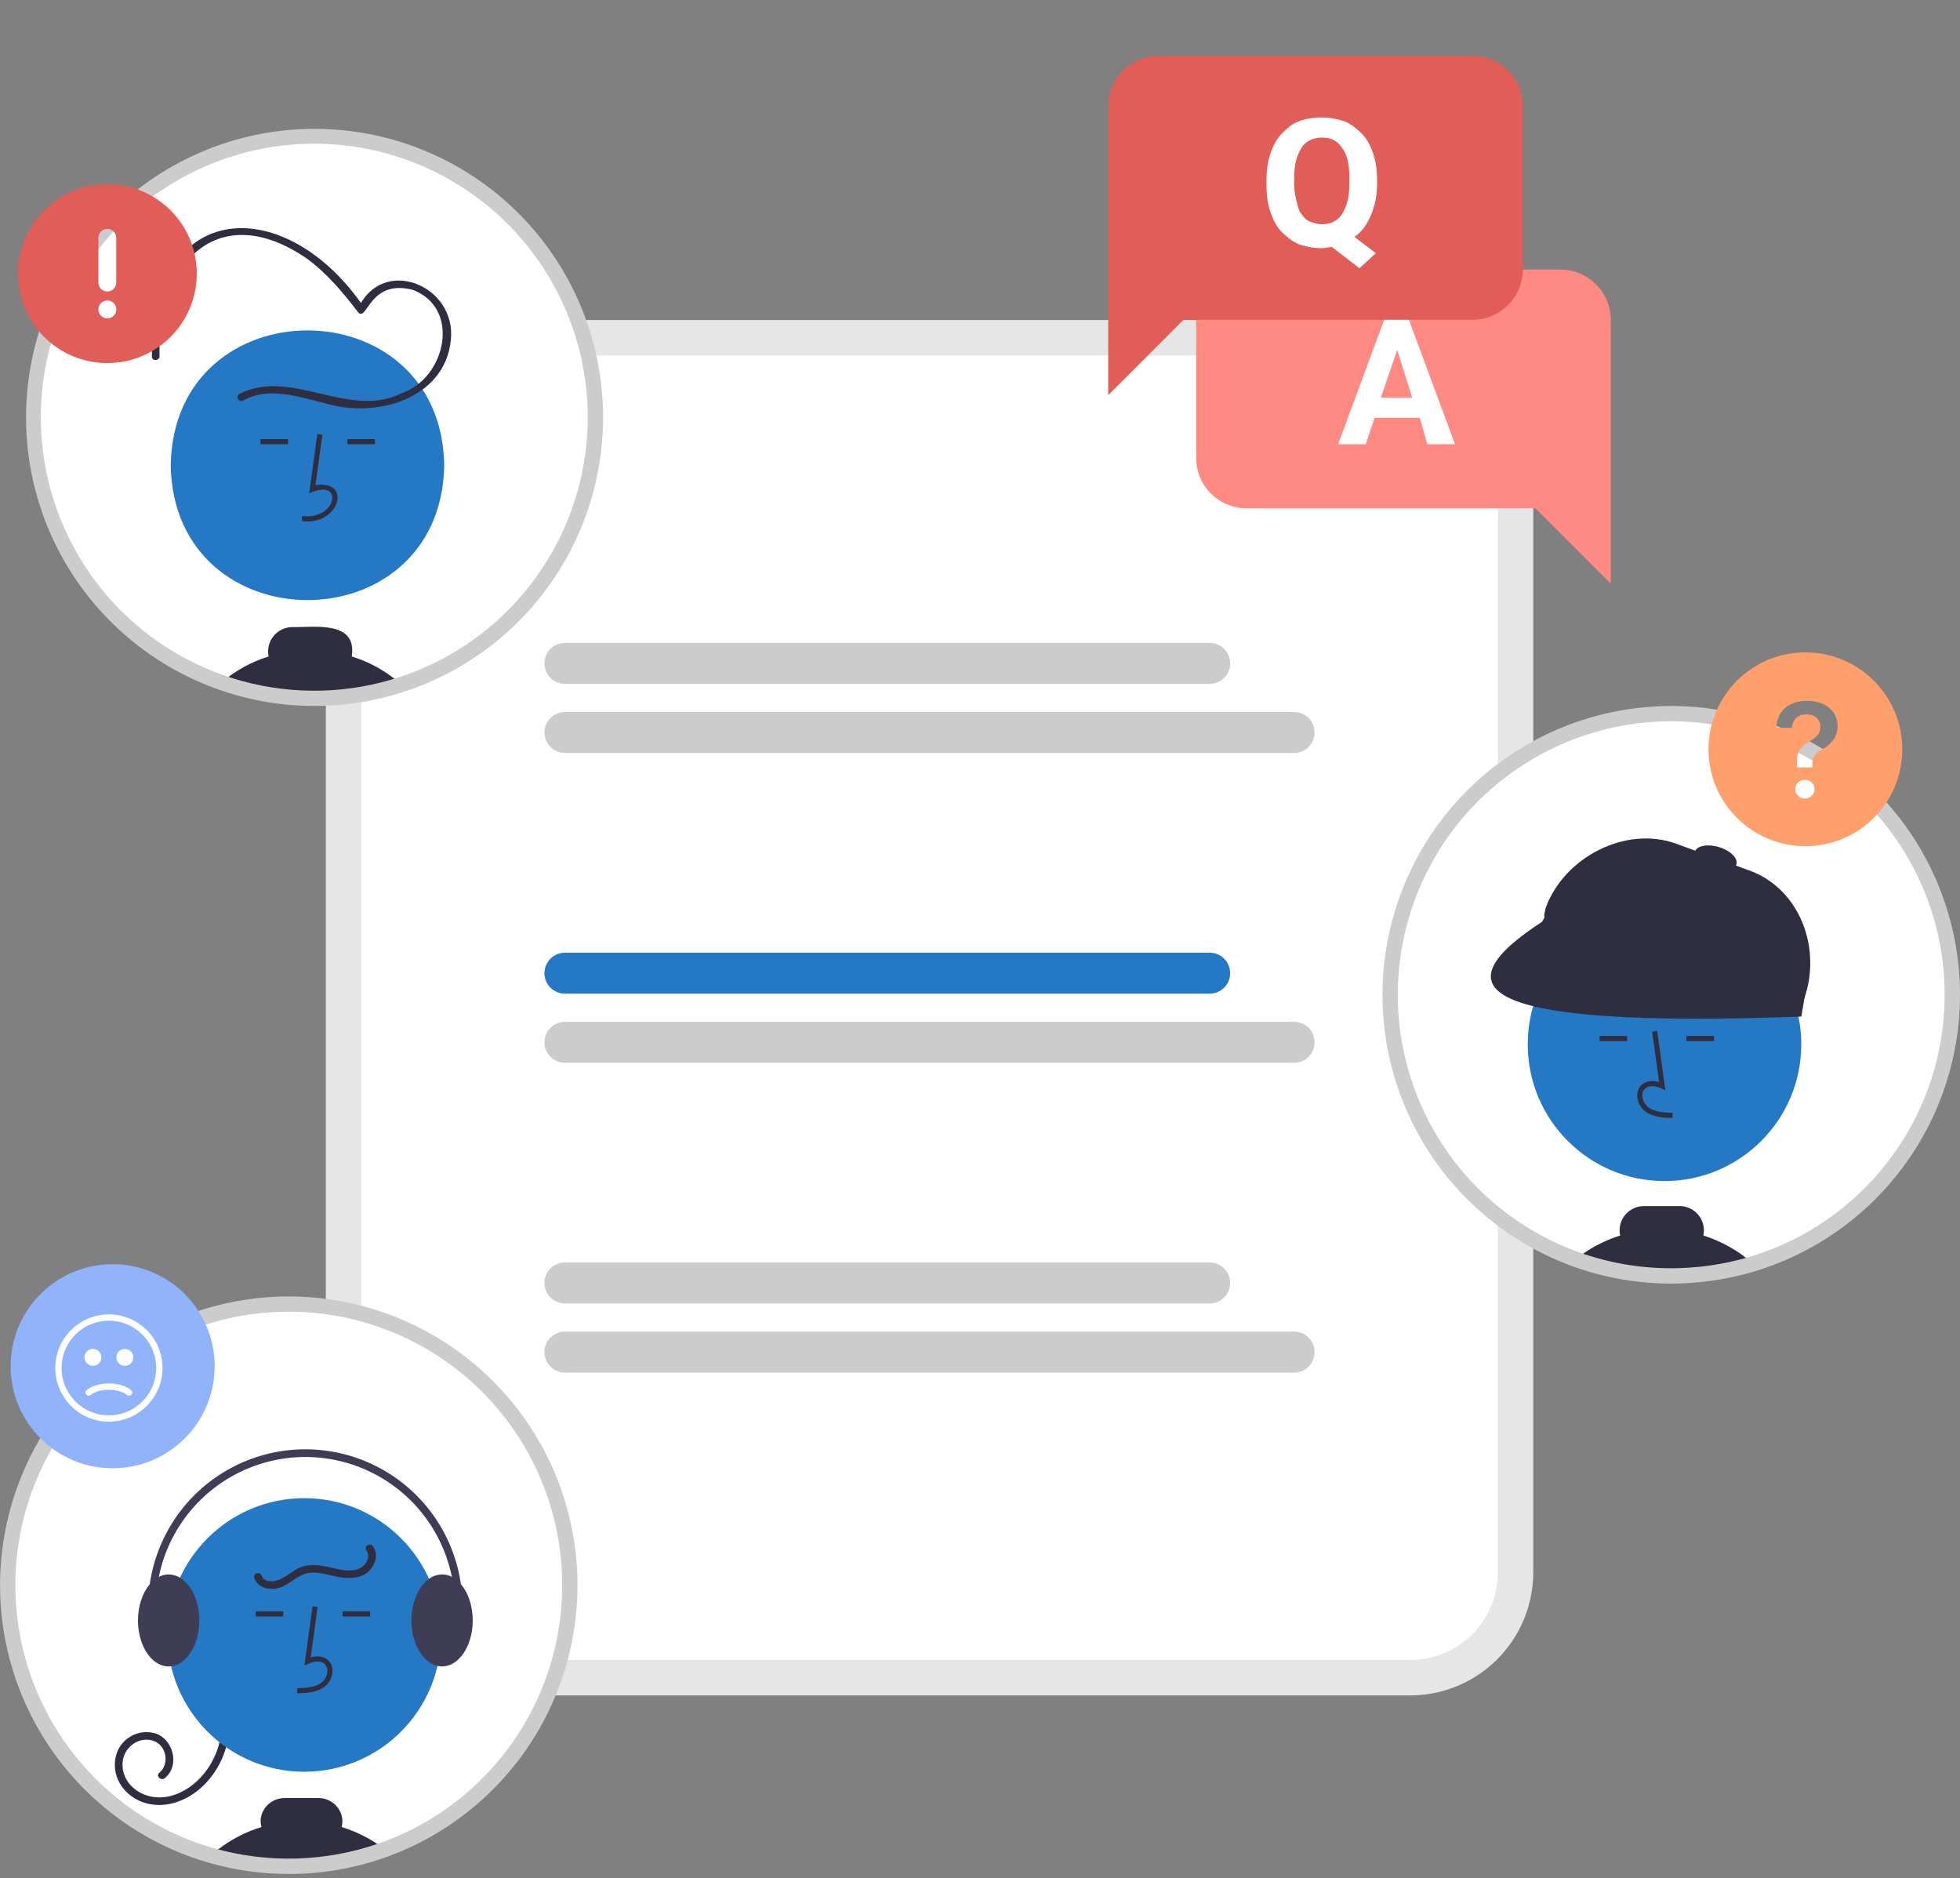
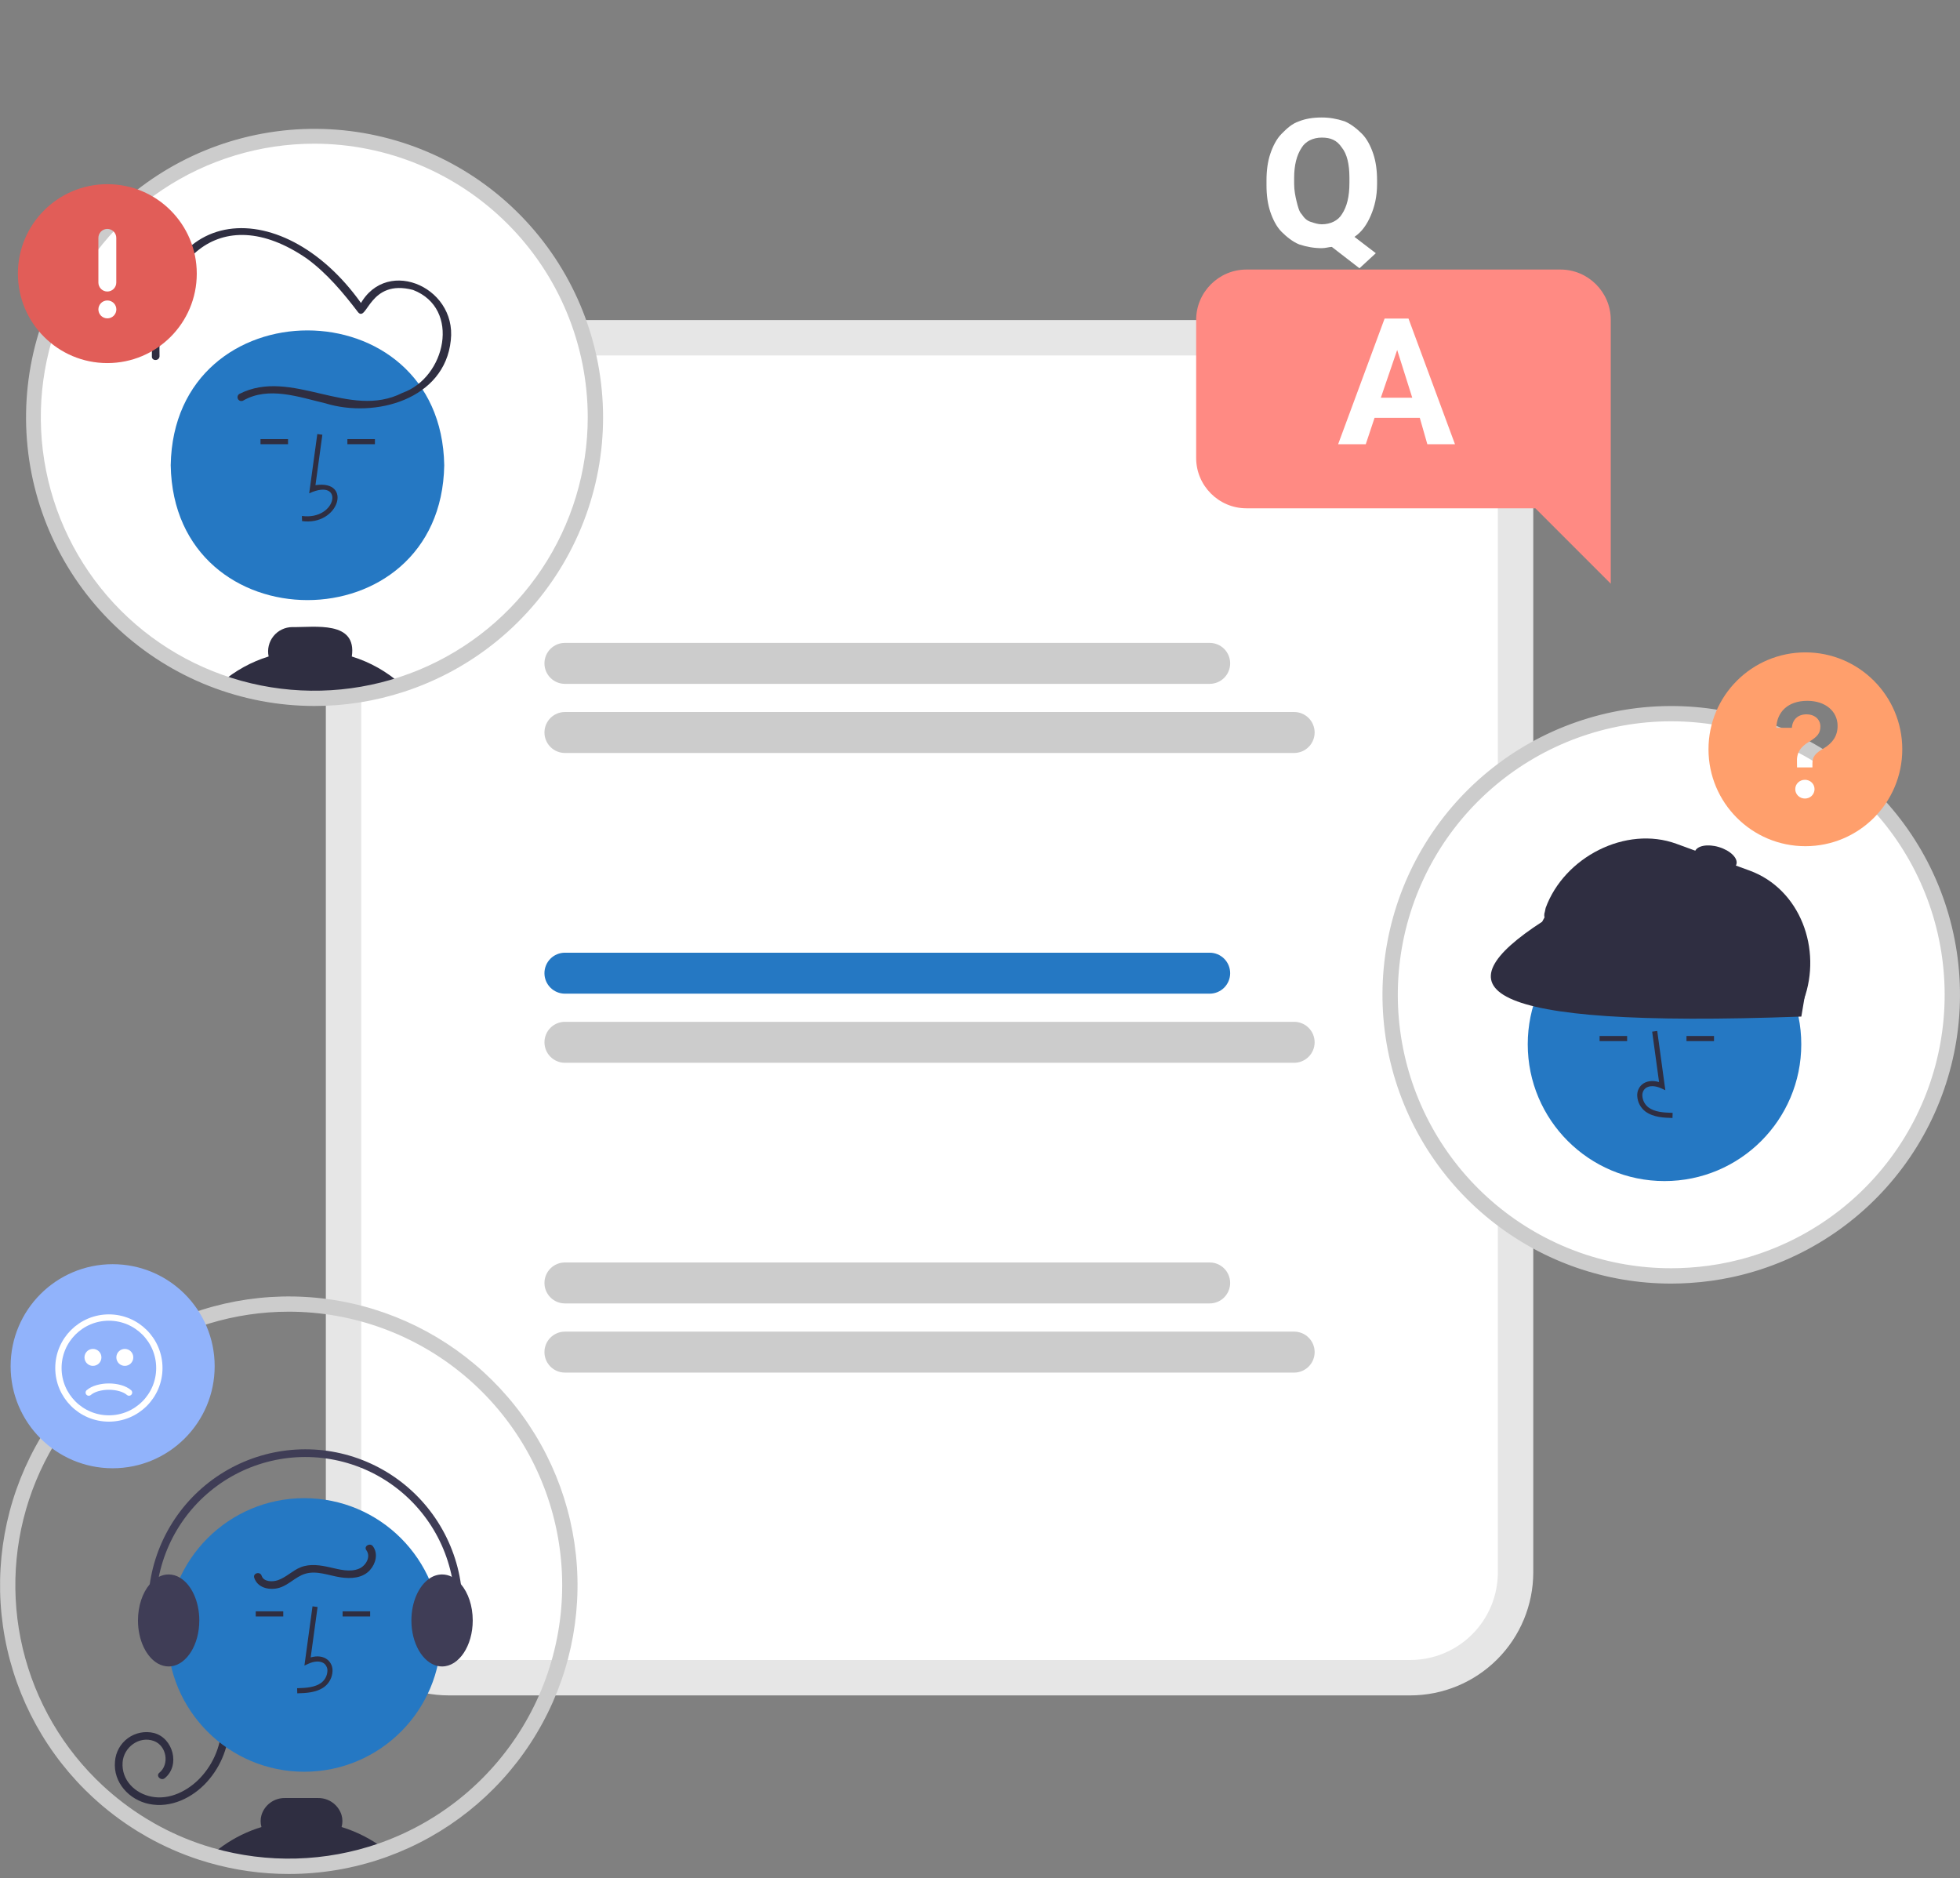
<svg xmlns="http://www.w3.org/2000/svg" width="310" height="297" viewBox="0 0 310 297" fill="none">
  <rect x="0" y="0" width="310" height="297" fill="#808080" stroke="none" />
  <g clip-path="url(#clip0_5886_5096)">
    <path d="M223.056 268.105H70.986C65.829 268.099 60.885 266.048 57.239 262.401C53.592 258.755 51.541 253.811 51.535 248.654V70.06C51.541 64.903 53.592 59.959 57.239 56.313C60.885 52.666 65.829 50.615 70.986 50.609H212.462L242.507 74.557V248.654C242.501 253.811 240.45 258.755 236.803 262.401C233.157 266.048 228.213 268.099 223.056 268.105Z" fill="#E6E6E6" />
    <path d="M70.986 56.211C67.314 56.215 63.793 57.676 61.196 60.273C58.6 62.869 57.139 66.39 57.135 70.062V248.656C57.139 252.328 58.6 255.849 61.196 258.446C63.793 261.043 67.314 262.503 70.986 262.507H223.056C226.728 262.503 230.249 261.043 232.846 258.446C235.443 255.849 236.903 252.328 236.907 248.656V77.257L210.504 56.211H70.986Z" fill="white" />
    <path d="M191.327 108.142H89.354C88.928 108.143 88.507 108.059 88.113 107.897C87.72 107.734 87.362 107.496 87.061 107.195C86.76 106.894 86.521 106.537 86.358 106.144C86.195 105.75 86.111 105.329 86.111 104.903C86.111 104.477 86.195 104.056 86.358 103.663C86.521 103.27 86.76 102.912 87.061 102.611C87.362 102.311 87.72 102.072 88.113 101.91C88.507 101.747 88.928 101.664 89.354 101.664H191.327C192.186 101.664 193.01 102.005 193.618 102.613C194.225 103.22 194.566 104.044 194.566 104.903C194.566 105.762 194.225 106.586 193.618 107.194C193.01 107.801 192.186 108.142 191.327 108.142Z" fill="#CCCCCC" />
    <path d="M204.687 119.072H89.352C88.927 119.072 88.506 118.988 88.113 118.825C87.72 118.663 87.363 118.424 87.062 118.123C86.761 117.822 86.523 117.465 86.36 117.072C86.197 116.679 86.113 116.258 86.113 115.833C86.113 115.407 86.197 114.986 86.36 114.593C86.523 114.2 86.761 113.843 87.062 113.542C87.363 113.242 87.72 113.003 88.113 112.84C88.506 112.678 88.927 112.594 89.352 112.594H204.687C205.112 112.594 205.533 112.678 205.926 112.84C206.319 113.003 206.676 113.242 206.977 113.542C207.278 113.843 207.517 114.2 207.679 114.593C207.842 114.986 207.926 115.407 207.926 115.833C207.926 116.258 207.842 116.679 207.679 117.072C207.517 117.465 207.278 117.822 206.977 118.123C206.676 118.424 206.319 118.663 205.926 118.825C205.533 118.988 205.112 119.072 204.687 119.072Z" fill="#CCCCCC" />
    <path d="M191.327 157.134H89.354C88.928 157.135 88.507 157.051 88.113 156.889C87.72 156.726 87.362 156.488 87.061 156.187C86.76 155.886 86.521 155.529 86.358 155.136C86.195 154.742 86.111 154.321 86.111 153.895C86.111 153.47 86.195 153.048 86.358 152.655C86.521 152.262 86.76 151.905 87.061 151.604C87.362 151.303 87.72 151.064 88.113 150.902C88.507 150.739 88.928 150.656 89.354 150.656H191.327C192.186 150.656 193.01 150.998 193.618 151.605C194.225 152.212 194.566 153.036 194.566 153.895C194.566 154.754 194.225 155.578 193.618 156.186C193.01 156.793 192.186 157.134 191.327 157.134Z" fill="#2578C3" />
    <path d="M204.687 168.064H89.352C88.927 168.064 88.506 167.98 88.113 167.818C87.72 167.655 87.363 167.416 87.062 167.115C86.761 166.815 86.523 166.458 86.36 166.065C86.197 165.672 86.113 165.25 86.113 164.825C86.113 164.4 86.197 163.978 86.36 163.585C86.523 163.192 86.761 162.835 87.062 162.535C87.363 162.234 87.72 161.995 88.113 161.833C88.506 161.67 88.927 161.586 89.352 161.586H204.687C205.112 161.586 205.533 161.67 205.926 161.833C206.319 161.995 206.676 162.234 206.977 162.535C207.278 162.835 207.517 163.192 207.679 163.585C207.842 163.978 207.926 164.4 207.926 164.825C207.926 165.25 207.842 165.672 207.679 166.065C207.517 166.458 207.278 166.815 206.977 167.115C206.676 167.416 206.319 167.655 205.926 167.818C205.533 167.98 205.112 168.064 204.687 168.064Z" fill="#CCCCCC" />
    <path d="M191.326 206.119H89.352C88.493 206.119 87.669 205.778 87.062 205.17C86.454 204.563 86.113 203.739 86.113 202.88C86.113 202.021 86.454 201.197 87.062 200.589C87.669 199.982 88.493 199.641 89.352 199.641H191.326C192.185 199.641 193.009 199.982 193.616 200.589C194.223 201.197 194.565 202.021 194.565 202.88C194.565 203.739 194.223 204.563 193.616 205.17C193.009 205.778 192.185 206.119 191.326 206.119Z" fill="#CCCCCC" />
    <path d="M204.689 217.056H89.354C88.928 217.057 88.507 216.973 88.113 216.811C87.72 216.648 87.362 216.41 87.061 216.109C86.76 215.808 86.521 215.451 86.358 215.058C86.195 214.664 86.111 214.243 86.111 213.817C86.111 213.392 86.195 212.97 86.358 212.577C86.521 212.184 86.76 211.826 87.061 211.526C87.362 211.225 87.72 210.986 88.113 210.824C88.507 210.661 88.928 210.578 89.354 210.578H204.689C205.548 210.578 206.371 210.919 206.979 211.527C207.586 212.134 207.928 212.958 207.928 213.817C207.928 214.676 207.586 215.5 206.979 216.108C206.371 216.715 205.548 217.056 204.689 217.056Z" fill="#CCCCCC" />
    <path d="M241.921 75.328H218.386C217.536 75.328 216.693 75.16 215.907 74.835C215.121 74.509 214.407 74.032 213.806 73.431C213.204 72.829 212.727 72.115 212.401 71.329C212.076 70.543 211.908 69.701 211.908 68.85V51.467C211.908 51.391 211.93 51.317 211.97 51.252C212.011 51.188 212.068 51.136 212.137 51.103C212.205 51.07 212.282 51.057 212.357 51.065C212.433 51.073 212.505 51.103 212.564 51.15L242.173 74.606C242.239 74.658 242.287 74.73 242.31 74.81C242.333 74.891 242.331 74.977 242.304 75.056C242.276 75.136 242.224 75.204 242.156 75.253C242.087 75.302 242.005 75.328 241.921 75.328Z" fill="#E6E6E6" />
    <path d="M94.172 65.967C94.172 74.76 91.564 83.356 86.679 90.667C81.794 97.978 74.85 103.676 66.727 107.041C58.603 110.406 49.663 111.287 41.039 109.571C32.415 107.856 24.493 103.622 18.276 97.404C12.058 91.186 7.824 83.264 6.108 74.64C4.393 66.016 5.273 57.077 8.638 48.953C12.003 40.829 17.702 33.886 25.013 29C32.324 24.115 40.92 21.508 49.713 21.508C61.503 21.512 72.809 26.197 81.146 34.534C89.483 42.87 94.168 54.177 94.172 65.967Z" fill="white" />
    <path d="M70.262 73.574C69.776 102.008 27.482 102.003 27 73.573C27.486 45.14 69.78 45.144 70.262 73.574Z" fill="#2578C3" />
    <path d="M47.773 82.401L47.75 81.593C53.321 82.337 54.521 75.432 48.903 78.013L50.185 68.641L50.986 68.75L49.895 76.723C55.811 75.843 53.623 83.209 47.773 82.401Z" fill="#2F2E41" />
    <path d="M59.299 69.438H54.945V70.246H59.299V69.438Z" fill="#2F2E41" />
    <path d="M45.557 69.438H41.203V70.246H45.557V69.438Z" fill="#2F2E41" />
    <path d="M55.643 103.817C56.491 98.09 49.786 99.222 46.237 99.165C45.665 99.167 45.101 99.296 44.585 99.544C44.069 99.791 43.615 100.151 43.256 100.596C42.896 101.041 42.641 101.561 42.508 102.118C42.375 102.674 42.368 103.253 42.487 103.813C39.74 104.662 37.197 106.065 35.014 107.936C44.214 111.144 54.211 111.254 63.48 108.251C61.22 106.222 58.546 104.709 55.643 103.817Z" fill="#2F2E41" />
    <path d="M38.46 63.347C42.469 61.031 47.331 62.808 51.471 63.78C59.328 66.195 70.345 63.171 71.3 53.812C72.294 45.108 60.388 40.257 56.582 48.92L57.691 48.775C45.348 30.433 23.88 31.129 24.021 56.346C23.975 57.125 25.188 57.122 25.233 56.346C24.779 41.485 34.613 31.327 48.515 40.877C51.697 43.199 54.271 46.273 56.644 49.387C58.091 51.01 58.406 44.022 65.336 45.852C72.962 48.807 70.473 59.727 63.657 62.124C55.235 66.427 46.113 58.084 37.848 62.3C37.715 62.384 37.62 62.516 37.583 62.669C37.545 62.822 37.569 62.984 37.648 63.119C37.728 63.255 37.857 63.355 38.008 63.398C38.16 63.44 38.322 63.422 38.46 63.347Z" fill="#2F2E41" />
    <path d="M49.714 111.641C38.233 111.631 27.177 107.294 18.752 99.495C10.327 91.695 5.151 81.006 4.258 69.56C3.364 58.114 6.818 46.751 13.931 37.739C21.043 28.726 31.291 22.726 42.632 20.934C53.973 19.143 65.572 21.692 75.116 28.073C84.66 34.455 91.448 44.199 94.126 55.364C96.805 66.528 95.176 78.292 89.565 88.309C83.954 98.326 74.774 105.859 63.855 109.407C59.288 110.893 54.516 111.646 49.714 111.641ZM49.714 22.723C41.159 22.722 32.795 25.258 25.682 30.01C18.568 34.762 13.023 41.517 9.749 49.421C6.474 57.325 5.617 66.022 7.286 74.412C8.955 82.803 13.074 90.511 19.123 96.56C25.173 102.609 32.88 106.729 41.271 108.398C49.662 110.066 58.359 109.209 66.263 105.935C74.166 102.66 80.921 97.116 85.673 90.002C90.426 82.888 92.961 74.525 92.96 65.97C92.947 54.504 88.387 43.512 80.279 35.404C72.172 27.297 61.179 22.736 49.714 22.723Z" fill="#CCCCCC" />
    <path d="M308.788 157.311C308.788 166.696 305.819 175.84 300.306 183.435C294.793 191.031 287.018 196.687 278.095 199.595C277.828 199.68 277.562 199.765 277.291 199.846C276.135 200.201 274.963 200.504 273.77 200.763C271.613 201.231 269.422 201.535 267.219 201.672C266.261 201.737 265.298 201.769 264.329 201.769C259.324 201.774 254.354 200.933 249.629 199.28C249.492 199.231 249.354 199.183 249.221 199.134C241.566 196.37 234.817 191.557 229.709 185.221C224.601 178.885 221.33 171.269 220.253 163.202C219.175 155.135 220.333 146.927 223.599 139.472C226.864 132.017 232.114 125.602 238.775 120.926C245.435 116.249 253.252 113.49 261.373 112.95C269.493 112.409 277.606 114.108 284.828 117.861C292.05 121.614 298.103 127.277 302.328 134.233C306.552 141.19 308.787 149.172 308.788 157.311Z" fill="white" />
    <path d="M263.264 186.77C275.21 186.77 284.895 177.085 284.895 165.139C284.895 153.192 275.21 143.508 263.264 143.508C251.317 143.508 241.633 153.192 241.633 165.139C241.633 177.085 251.317 186.77 263.264 186.77Z" fill="#2578C3" />
    <path d="M264.526 176.792L264.548 175.984C263.045 175.942 261.719 175.848 260.723 175.12C260.44 174.902 260.208 174.625 260.042 174.309C259.876 173.994 259.78 173.646 259.76 173.289C259.743 173.072 259.776 172.853 259.856 172.65C259.937 172.447 260.064 172.266 260.226 172.12C260.887 171.561 261.951 171.742 262.727 172.097L263.396 172.404L262.113 163.031L261.312 163.141L262.403 171.114C261.35 170.804 260.373 170.937 259.704 171.502C259.447 171.726 259.246 172.007 259.116 172.322C258.985 172.637 258.929 172.978 258.952 173.318C258.976 173.797 259.104 174.264 259.327 174.688C259.551 175.112 259.864 175.482 260.246 175.773C261.526 176.708 263.189 176.755 264.526 176.792Z" fill="#2F2E41" />
    <path d="M257.352 163.828H252.998V164.636H257.352V163.828Z" fill="#2F2E41" />
    <path d="M271.094 163.828H266.74V164.636H271.094V163.828Z" fill="#2F2E41" />
-     <path d="M269.409 195.375C269.466 195.109 269.496 194.838 269.498 194.566C269.496 193.548 269.091 192.573 268.372 191.853C267.652 191.133 266.676 190.728 265.658 190.727H260C258.982 190.727 258.006 191.132 257.286 191.852C256.566 192.572 256.161 193.548 256.16 194.566C256.16 194.839 256.19 195.112 256.249 195.379C254.113 196.052 252.094 197.051 250.263 198.341C249.908 198.588 249.556 198.854 249.221 199.133C249.354 199.182 249.491 199.23 249.629 199.279C254.353 200.932 259.323 201.773 264.329 201.769C265.299 201.769 266.262 201.736 267.218 201.672C269.422 201.534 271.612 201.23 273.77 200.762C274.962 200.503 276.134 200.2 277.29 199.845C275.003 197.822 272.319 196.299 269.409 195.375Z" fill="#2F2E41" />
    <path d="M268.682 201.162C268.157 201.2 267.653 201.378 267.219 201.675C269.422 201.538 271.613 201.234 273.77 200.766L268.682 201.162Z" fill="#2F2E41" />
    <path d="M282.881 159.995L245.303 146.248C245.104 146.175 244.921 146.063 244.765 145.92C244.608 145.776 244.482 145.603 244.393 145.41C244.303 145.218 244.253 145.01 244.244 144.797C244.235 144.585 244.268 144.373 244.341 144.174L244.468 143.573C247.402 135.551 257.13 130.502 265.152 133.437L276.715 137.667C284.737 140.602 288.224 150.101 285.289 158.123L284.955 159.032C284.882 159.231 284.77 159.414 284.626 159.571C284.483 159.727 284.31 159.853 284.117 159.943C283.925 160.032 283.716 160.083 283.504 160.092C283.292 160.101 283.08 160.068 282.881 159.995Z" fill="#2F2E41" />
    <path d="M284.905 160.757C232.529 162.69 227.953 156.109 243.911 145.761L247.297 139.531L286.097 153.677L284.905 160.757Z" fill="#2F2E41" />
    <path d="M274.635 136.681C274.924 135.719 273.685 134.497 271.868 133.951C270.051 133.405 268.344 133.742 268.055 134.704C267.766 135.665 269.004 136.888 270.821 137.434C272.638 137.98 274.346 137.643 274.635 136.681Z" fill="#2F2E41" />
    <path d="M264.328 202.981C259.186 202.986 254.08 202.122 249.227 200.423L248.805 200.273C238.64 196.599 230.106 189.439 224.723 180.065C219.34 170.692 217.456 159.713 219.406 149.081C221.356 138.449 227.013 128.853 235.372 122C243.731 115.147 254.25 111.481 265.058 111.654C275.866 111.827 286.262 115.828 294.398 122.944C302.534 130.061 307.882 139.833 309.49 150.522C311.099 161.211 308.865 172.124 303.185 181.32C297.505 190.516 288.747 197.4 278.469 200.747C278.182 200.838 277.911 200.924 277.636 201.006C276.488 201.36 275.271 201.677 274.026 201.947C271.808 202.428 269.557 202.74 267.292 202.881C266.319 202.947 265.319 202.981 264.328 202.981ZM264.328 114.063C254.151 114.064 244.301 117.654 236.51 124.201C228.718 130.747 223.485 139.831 221.73 149.855C219.974 159.88 221.81 170.201 226.913 179.006C232.017 187.81 240.061 194.533 249.632 197.993L250.032 198.135C254.627 199.743 259.46 200.561 264.328 200.556C265.265 200.556 266.21 200.524 267.136 200.461C269.281 200.328 271.412 200.032 273.513 199.577C274.69 199.322 275.841 199.022 276.933 198.686C277.203 198.605 277.46 198.523 277.717 198.441C287.506 195.253 295.837 188.677 301.212 179.896C306.587 171.115 308.653 160.705 307.04 150.537C305.426 140.369 300.239 131.11 292.41 124.424C284.58 117.738 274.623 114.064 264.328 114.063Z" fill="#CCCCCC" />
-     <path d="M1.213 250.678C1.205 256.529 2.356 262.325 4.6 267.729C6.843 273.134 10.134 278.041 14.284 282.167C14.632 282.51 14.987 282.854 15.347 283.189C17.514 285.214 19.878 287.016 22.404 288.569C22.889 288.868 23.374 289.155 23.871 289.434C26.425 290.873 29.117 292.055 31.906 292.962C32.387 293.12 32.876 293.269 33.365 293.407C42.229 295.949 51.664 295.684 60.372 292.647C60.541 292.586 60.711 292.526 60.877 292.465C68.521 289.684 75.255 284.86 80.348 278.517C85.44 272.174 88.695 264.555 89.757 256.491C90.82 248.426 89.65 240.225 86.375 232.779C83.1 225.334 77.845 218.929 71.183 214.263C64.52 209.596 56.705 206.847 48.589 206.314C40.472 205.781 32.364 207.485 25.149 211.241C17.934 214.996 11.886 220.658 7.666 227.612C3.446 234.565 1.214 242.544 1.213 250.678Z" fill="white" />
    <path d="M36.282 272.468C36.304 275.913 35.034 279.24 32.724 281.795C30.438 284.304 27.035 285.968 23.601 285.279C20.438 284.645 17.869 281.881 18.189 278.538C18.242 277.814 18.453 277.11 18.806 276.475C19.159 275.841 19.646 275.291 20.234 274.864C20.821 274.437 21.495 274.143 22.207 274.003C22.92 273.863 23.654 273.88 24.36 274.054C27.364 274.833 28.561 279.163 26.057 281.195C25.457 281.682 24.594 280.83 25.2 280.337C26.855 278.994 26.344 276.055 24.346 275.318C22.021 274.46 19.557 276.306 19.39 278.683C19.191 281.502 21.351 283.625 23.999 284.124C26.864 284.665 29.704 283.199 31.645 281.175C33.87 278.825 35.097 275.704 35.07 272.468C35.075 272.311 35.142 272.162 35.255 272.053C35.368 271.944 35.519 271.883 35.676 271.883C35.834 271.883 35.985 271.944 36.098 272.053C36.211 272.162 36.277 272.311 36.282 272.468Z" fill="#2F2E41" />
    <path d="M48.123 280.176C60.07 280.176 69.754 270.491 69.754 258.545C69.754 246.599 60.07 236.914 48.123 236.914C36.177 236.914 26.492 246.599 26.492 258.545C26.492 270.491 36.177 280.176 48.123 280.176Z" fill="#2578C3" />
    <path d="M47.017 267.776L46.994 266.968C48.498 266.926 49.824 266.832 50.82 266.104C51.102 265.886 51.335 265.61 51.501 265.294C51.667 264.978 51.763 264.63 51.782 264.274C51.8 264.056 51.767 263.837 51.686 263.634C51.605 263.432 51.479 263.25 51.316 263.104C50.655 262.545 49.591 262.726 48.816 263.082L48.147 263.389L49.429 254.016L50.23 254.125L49.139 262.098C50.193 261.788 51.169 261.922 51.838 262.487C52.095 262.711 52.297 262.991 52.427 263.306C52.557 263.621 52.613 263.962 52.59 264.302C52.567 264.781 52.439 265.249 52.215 265.673C51.992 266.097 51.678 266.467 51.297 266.757C50.017 267.692 48.353 267.739 47.017 267.776Z" fill="#2F2E41" />
    <path d="M58.543 254.812H54.19V255.621H58.543V254.812Z" fill="#2F2E41" />
    <path d="M44.801 254.812H40.447V255.621H44.801V254.812Z" fill="#2F2E41" />
    <path d="M33.365 293.402C42.23 295.944 51.664 295.679 60.372 292.642C60.542 292.581 60.712 292.521 60.877 292.46C58.825 290.877 56.505 289.678 54.027 288.92C54.202 288.298 54.199 287.64 54.019 287.02C53.773 286.234 53.281 285.548 52.614 285.065C51.948 284.581 51.144 284.326 50.32 284.336H45.05C44.228 284.325 43.425 284.58 42.76 285.063C42.095 285.546 41.604 286.231 41.36 287.016C41.179 287.637 41.176 288.297 41.352 288.92C39.169 289.588 37.106 290.599 35.241 291.915C34.865 292.177 34.501 292.452 34.15 292.739C33.883 292.953 33.62 293.176 33.365 293.402Z" fill="#2F2E41" />
    <path d="M65.068 256.252C65.068 259.897 66.863 262.921 69.195 263.446C69.432 263.499 69.675 263.526 69.918 263.527C72.59 263.527 74.769 260.265 74.769 256.252C74.769 253.924 74.037 251.85 72.901 250.521C72.507 250.043 72.022 249.649 71.474 249.361C70.994 249.11 70.46 248.978 69.918 248.977C69.174 248.986 68.451 249.229 67.853 249.672C66.208 250.836 65.068 253.346 65.068 256.252Z" fill="#3F3D56" />
    <path d="M21.822 256.252C21.822 259.388 23.148 262.064 25.007 263.086C25.516 263.371 26.089 263.523 26.672 263.527C26.802 263.527 26.932 263.519 27.06 263.503C29.55 263.207 31.522 260.071 31.522 256.252C31.522 253.192 30.257 250.569 28.471 249.498C27.93 249.162 27.308 248.982 26.672 248.977C26.13 248.978 25.597 249.11 25.116 249.361C24.567 249.65 24.081 250.046 23.686 250.525C22.554 251.854 21.822 253.928 21.822 256.252Z" fill="#3F3D56" />
    <path d="M25.308 262.384C25.404 262.384 25.499 262.361 25.584 262.317C25.67 262.273 25.744 262.209 25.8 262.131C25.856 262.053 25.893 261.963 25.907 261.867C25.922 261.772 25.913 261.675 25.882 261.584C24.724 258.138 24.375 254.472 24.864 250.869C25.352 247.267 26.665 243.826 28.7 240.814C30.735 237.801 33.437 235.299 36.596 233.5C39.755 231.702 43.286 230.656 46.916 230.444C50.545 230.233 54.174 230.861 57.521 232.279C60.867 233.698 63.842 235.87 66.213 238.625C68.585 241.38 70.289 244.645 71.193 248.166C72.097 251.687 72.177 255.369 71.427 258.926C71.411 259.004 71.41 259.085 71.425 259.163C71.439 259.241 71.469 259.316 71.513 259.383C71.556 259.449 71.612 259.507 71.678 259.552C71.744 259.597 71.818 259.628 71.895 259.645C71.973 259.661 72.054 259.662 72.132 259.648C72.21 259.633 72.285 259.603 72.352 259.56C72.418 259.516 72.476 259.46 72.521 259.394C72.566 259.329 72.597 259.255 72.614 259.177C73.403 255.437 73.319 251.566 72.369 247.863C71.418 244.161 69.627 240.728 67.134 237.831C64.641 234.934 61.513 232.651 57.994 231.159C54.475 229.667 50.66 229.007 46.844 229.23C43.029 229.452 39.316 230.552 35.994 232.443C32.673 234.334 29.832 236.966 27.693 240.133C25.554 243.301 24.174 246.919 23.661 250.706C23.147 254.494 23.515 258.349 24.733 261.971C24.774 262.092 24.851 262.196 24.954 262.27C25.057 262.344 25.181 262.384 25.308 262.384Z" fill="#3F3D56" />
    <path d="M58.988 244.528C59.845 245.697 59.422 247.272 58.52 248.28C57.346 249.592 55.473 249.675 53.847 249.431C52.022 249.158 50.087 248.303 48.24 248.88C46.666 249.371 45.542 250.799 43.907 251.157C42.456 251.475 40.722 251.054 40.213 249.508C39.969 248.765 41.139 248.447 41.382 249.186C41.711 250.186 43.132 250.166 43.945 249.889C45.249 249.445 46.255 248.365 47.536 247.849C49.048 247.241 50.688 247.515 52.226 247.862C53.676 248.188 55.346 248.673 56.79 248.063C57.859 247.611 58.71 246.189 57.941 245.14C57.48 244.509 58.531 243.904 58.988 244.528Z" fill="#2F2E41" />
    <path d="M45.672 296.343C41.395 296.346 37.139 295.748 33.029 294.565C32.545 294.43 32.038 294.275 31.528 294.108C28.664 293.176 25.9 291.962 23.276 290.484C22.784 290.208 22.29 289.917 21.767 289.595C19.173 287.999 16.745 286.148 14.519 284.069C14.151 283.726 13.787 283.374 13.432 283.023C6.431 276.043 1.884 266.981 0.475 257.196C-0.935 247.411 0.868 237.434 5.613 228.761C10.359 220.089 17.79 213.191 26.791 209.103C35.792 205.015 45.876 203.958 55.529 206.091C65.181 208.224 73.881 213.432 80.322 220.931C86.762 228.431 90.595 237.818 91.244 247.682C91.894 257.547 89.325 267.355 83.924 275.635C78.523 283.914 70.581 290.218 61.291 293.598C61.124 293.659 60.952 293.721 60.779 293.782C55.924 295.482 50.816 296.348 45.672 296.343ZM45.672 207.425C37.112 207.425 28.746 209.965 21.631 214.724C14.516 219.482 8.973 226.244 5.704 234.155C2.435 242.065 1.587 250.767 3.266 259.16C4.946 267.553 9.078 275.259 15.14 281.302C15.475 281.633 15.823 281.969 16.174 282.296C18.282 284.265 20.582 286.018 23.039 287.53C23.534 287.835 24 288.109 24.464 288.37C26.949 289.77 29.567 290.92 32.28 291.802C32.76 291.96 33.234 292.104 33.693 292.233C42.318 294.708 51.498 294.451 59.971 291.496L60.461 291.32C70.015 287.842 78.039 281.109 83.123 272.303C88.207 263.497 90.027 253.182 88.261 243.168C86.496 233.155 81.26 224.083 73.471 217.546C65.682 211.01 55.84 207.426 45.672 207.425Z" fill="#CCCCCC" />
    <path fill-rule="evenodd" clip-rule="evenodd" d="M31.122 43.271C31.122 35.458 24.789 29.125 16.976 29.125C9.163 29.125 2.83 35.458 2.83 43.271C2.83 51.084 9.163 57.417 16.976 57.417C24.789 57.417 31.122 51.084 31.122 43.271ZM16.976 36.198C17.351 36.198 17.711 36.347 17.976 36.612C18.242 36.878 18.391 37.237 18.391 37.613V44.686C18.391 45.061 18.242 45.421 17.976 45.686C17.711 45.951 17.351 46.1 16.976 46.1C16.601 46.1 16.241 45.951 15.976 45.686C15.71 45.421 15.562 45.061 15.562 44.686V37.613C15.562 37.237 15.71 36.878 15.976 36.612C16.241 36.347 16.601 36.198 16.976 36.198ZM15.562 48.929C15.562 48.554 15.71 48.194 15.976 47.929C16.241 47.664 16.601 47.515 16.976 47.515H16.987C17.363 47.515 17.722 47.664 17.988 47.929C18.253 48.194 18.402 48.554 18.402 48.929C18.402 49.305 18.253 49.664 17.988 49.93C17.722 50.195 17.363 50.344 16.987 50.344H16.976C16.601 50.344 16.241 50.195 15.976 49.93C15.71 49.664 15.562 49.305 15.562 48.929Z" fill="#E15D58" />
    <circle cx="17.816" cy="216.05" r="16.136" fill="#91B3FB" />
    <path d="M17.221 224.314C21.629 224.314 25.202 220.74 25.202 216.333C25.202 211.925 21.629 208.352 17.221 208.352C12.813 208.352 9.24 211.925 9.24 216.333C9.24 220.74 12.813 224.314 17.221 224.314Z" stroke="white" stroke-linecap="round" />
    <path d="M14.037 220.216C14.391 219.909 14.876 219.673 15.425 219.515C16.01 219.352 16.615 219.271 17.222 219.274C17.847 219.274 18.465 219.356 19.019 219.515C19.568 219.673 20.052 219.909 20.407 220.216" stroke="white" stroke-linecap="round" />
    <path d="M14.701 215.493C15.165 215.493 15.541 215.117 15.541 214.653C15.541 214.189 15.165 213.812 14.701 213.812C14.238 213.812 13.861 214.189 13.861 214.653C13.861 215.117 14.238 215.493 14.701 215.493Z" fill="white" stroke="white" stroke-linecap="round" />
    <path d="M19.742 215.493C20.206 215.493 20.583 215.117 20.583 214.653C20.583 214.189 20.206 213.812 19.742 213.812C19.279 213.812 18.902 214.189 18.902 214.653C18.902 215.117 19.279 215.493 19.742 215.493Z" fill="white" stroke="white" stroke-linecap="round" />
  </g>
  <path fill-rule="evenodd" clip-rule="evenodd" d="M285.546 133.814C277.082 133.814 270.221 126.953 270.221 118.489C270.221 110.025 277.082 103.164 285.546 103.164C294.009 103.164 300.87 110.025 300.87 118.489C300.87 126.953 294.009 133.814 285.546 133.814ZM280.948 115.09H283.409C283.494 113.792 284.364 112.964 285.714 112.964C287.035 112.964 287.915 113.77 287.915 114.88C287.915 115.917 287.475 116.483 286.175 117.271C284.73 118.118 284.122 119.061 284.217 120.611L284.228 121.355H286.658V120.748C286.658 119.7 287.046 119.154 288.417 118.359C289.843 117.51 290.64 116.389 290.64 114.786C290.638 112.482 288.719 110.826 285.849 110.826C282.741 110.826 281.032 112.629 280.948 115.09ZM285.474 126.279C286.323 126.279 286.992 125.62 286.992 124.792C286.992 123.964 286.323 123.313 285.475 123.313C284.625 123.313 283.944 123.963 283.944 124.791C283.944 125.618 284.625 126.279 285.474 126.279Z" fill="#FF9F6C" />
  <path d="M197.136 80.381H242.841L254.764 92.305V50.574C254.764 46.202 251.187 42.625 246.816 42.625H197.136C192.764 42.625 189.188 46.202 189.188 50.574V72.433C189.188 76.805 192.764 80.381 197.136 80.381Z" fill="#FF8A83" />
  <path d="M224.559 66.074H217.405L216.014 70.247H211.643L218.995 50.375H222.771L230.123 70.247H225.752L224.559 66.074ZM218.399 62.894H223.367L220.982 55.343L218.399 62.894Z" fill="white" />
-   <path d="M232.906 50.567H187.2L175.277 62.49V16.785C175.277 12.413 178.854 8.836 183.226 8.836H232.906C237.277 8.836 240.854 12.413 240.854 16.785V42.618C240.854 46.99 237.277 50.567 232.906 50.567Z" fill="#E15D58" />
  <path d="M217.802 29.11C217.802 31.097 217.404 32.687 216.808 34.078C216.212 35.469 215.417 36.661 214.225 37.456L217.603 40.04L215.02 42.424L210.648 39.046C210.25 39.046 209.654 39.245 209.058 39.245C207.866 39.245 206.673 39.046 205.481 38.649C204.488 38.251 203.494 37.456 202.699 36.661C201.904 35.867 201.308 34.674 200.911 33.482C200.513 32.29 200.314 30.899 200.314 29.309V28.514C200.314 26.924 200.513 25.533 200.911 24.341C201.308 23.149 201.904 21.956 202.699 21.162C203.494 20.367 204.289 19.572 205.481 19.174C206.475 18.777 207.667 18.578 209.058 18.578C210.25 18.578 211.443 18.777 212.635 19.174C213.629 19.572 214.622 20.367 215.417 21.162C216.212 21.956 216.808 23.149 217.205 24.341C217.603 25.533 217.802 26.924 217.802 28.514V29.11ZM213.43 28.117C213.43 25.931 213.032 24.341 212.238 23.347C211.443 22.155 210.449 21.758 209.058 21.758C207.667 21.758 206.475 22.354 205.879 23.347C205.084 24.54 204.686 26.129 204.686 28.117V29.11C204.686 30.104 204.885 31.097 205.084 31.892C205.282 32.687 205.481 33.482 205.879 33.879C206.276 34.476 206.673 34.873 207.27 35.072C207.866 35.27 208.462 35.469 209.058 35.469C210.449 35.469 211.641 34.873 212.238 33.879C213.032 32.687 213.43 31.097 213.43 28.912V28.117Z" fill="white" />
  <defs>
    <clipPath id="clip0_5886_5096">
      <rect width="310" height="276.05" fill="white" transform="translate(0 20.297)" />
    </clipPath>
  </defs>
</svg>